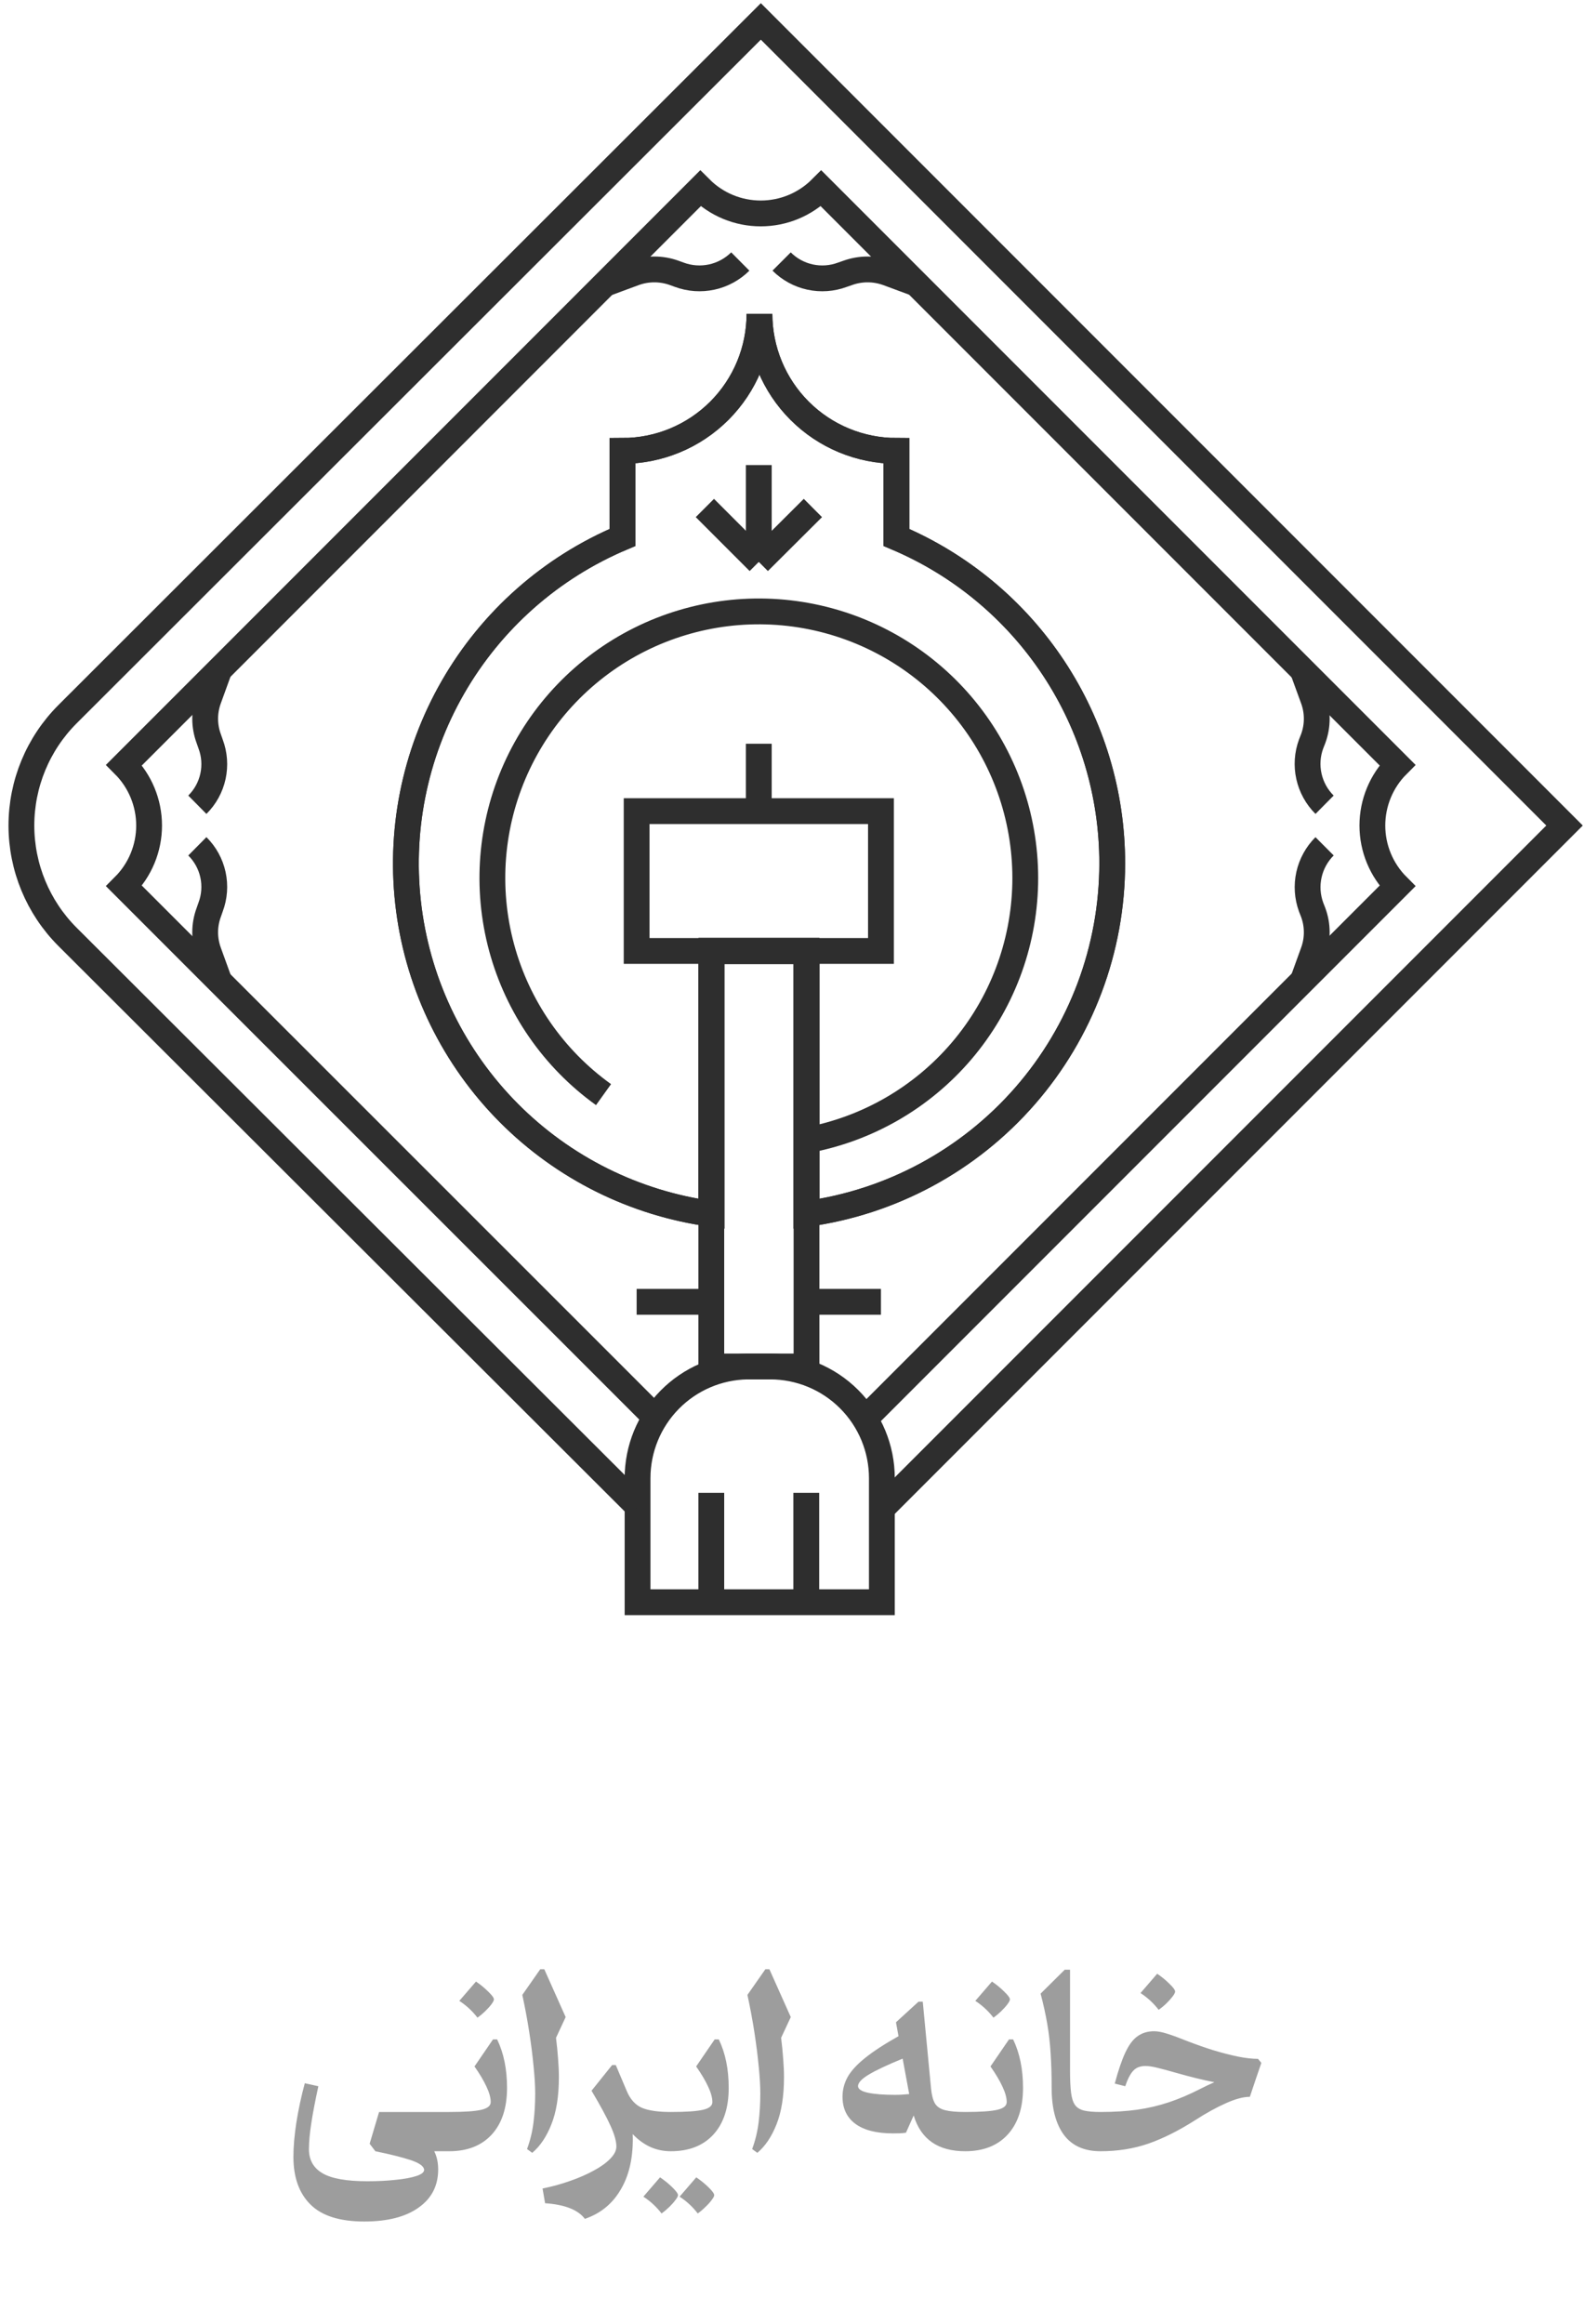
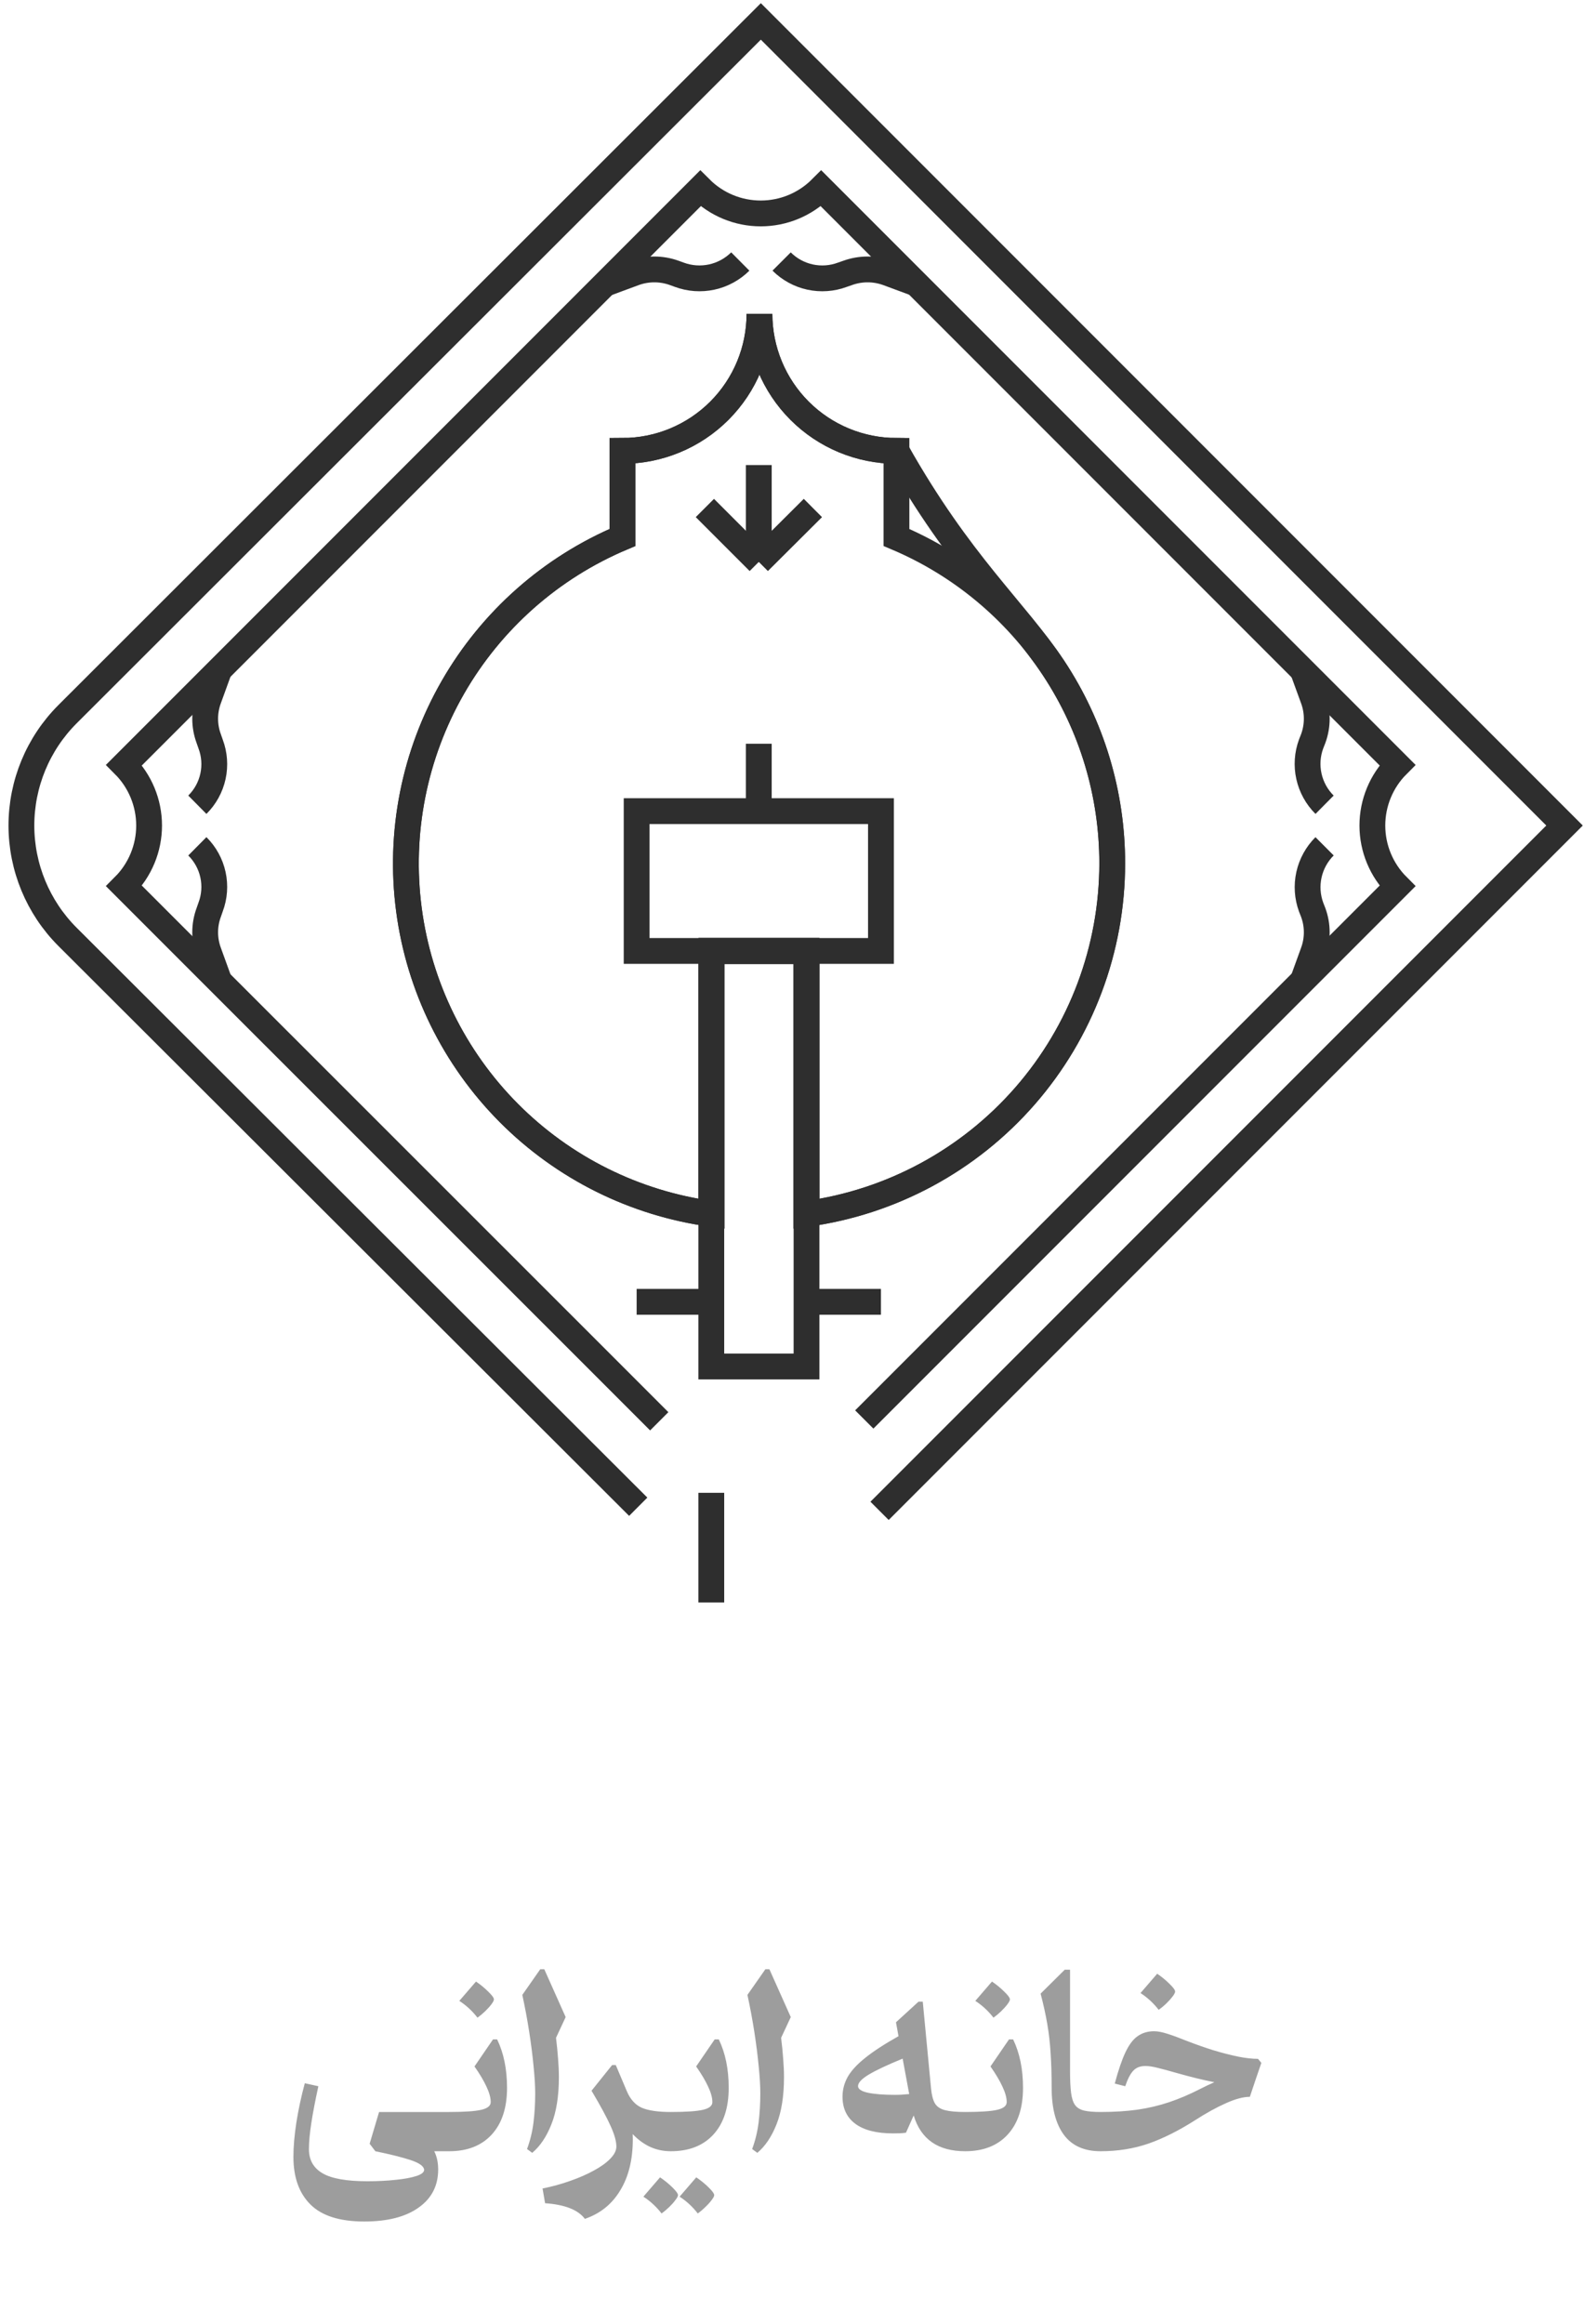
<svg xmlns="http://www.w3.org/2000/svg" width="148" height="217" viewBox="0 0 148 217" fill="none">
-   <path d="M103.92 80.633C103.916 88.619 101.021 96.333 95.77 102.349C90.519 108.365 83.267 112.276 75.355 113.358V88.804H66.481V113.358C59.305 112.378 52.651 109.067 47.542 103.934C42.433 98.801 39.153 92.131 38.208 84.951C37.262 77.771 38.703 70.479 42.308 64.198C45.913 57.917 51.484 52.996 58.161 50.191V42.106C61.555 42.106 64.811 40.758 67.212 38.357C69.612 35.957 70.96 32.701 70.96 29.306C70.96 32.701 72.309 35.957 74.71 38.357C77.11 40.758 80.366 42.106 83.76 42.106V50.191C89.742 52.721 94.844 56.958 98.43 62.373C102.016 67.787 103.925 74.139 103.92 80.633Z" stroke="#2E2E2E" stroke-width="2.411" stroke-miterlimit="10" />
+   <path d="M103.92 80.633C103.916 88.619 101.021 96.333 95.77 102.349C90.519 108.365 83.267 112.276 75.355 113.358V88.804H66.481V113.358C59.305 112.378 52.651 109.067 47.542 103.934C42.433 98.801 39.153 92.131 38.208 84.951C37.262 77.771 38.703 70.479 42.308 64.198C45.913 57.917 51.484 52.996 58.161 50.191V42.106C61.555 42.106 64.811 40.758 67.212 38.357C69.612 35.957 70.96 32.701 70.96 29.306C70.96 32.701 72.309 35.957 74.71 38.357C77.11 40.758 80.366 42.106 83.76 42.106C89.742 52.721 94.844 56.958 98.43 62.373C102.016 67.787 103.925 74.139 103.92 80.633Z" stroke="#2E2E2E" stroke-width="2.411" stroke-miterlimit="10" />
  <path d="M82.311 75.748H59.484V88.804H82.311V75.748Z" stroke="#2E2E2E" stroke-width="2.411" stroke-miterlimit="10" />
-   <path d="M69.832 127.609H71.965C74.731 127.609 77.385 128.708 79.341 130.664C81.298 132.62 82.397 135.274 82.397 138.04V149.624H59.57V138.04C59.57 135.303 60.645 132.675 62.565 130.724C64.485 128.772 67.094 127.653 69.832 127.609Z" stroke="#2E2E2E" stroke-width="2.411" stroke-miterlimit="10" />
  <path d="M66.46 139.406V149.646" stroke="#2E2E2E" stroke-width="2.411" stroke-miterlimit="10" />
-   <path d="M75.334 139.406V149.646" stroke="#2E2E2E" stroke-width="2.411" stroke-miterlimit="10" />
  <path d="M75.356 88.804H66.46V127.609H75.356V88.804Z" stroke="#2E2E2E" stroke-width="2.411" stroke-miterlimit="10" />
  <path d="M103.92 80.633C103.916 88.619 101.021 96.333 95.77 102.349C90.519 108.365 83.267 112.276 75.355 113.358V88.804H66.481V113.358C59.305 112.378 52.651 109.067 47.542 103.934C42.433 98.801 39.153 92.131 38.208 84.951C37.262 77.771 38.703 70.479 42.308 64.198C45.913 57.917 51.484 52.996 58.161 50.191V42.106C61.555 42.106 64.811 40.758 67.212 38.357C69.612 35.957 70.96 32.701 70.96 29.306C70.96 32.701 72.309 35.957 74.71 38.357C77.11 40.758 80.366 42.106 83.76 42.106V50.191C89.742 52.721 94.844 56.958 98.43 62.373C102.016 67.787 103.925 74.139 103.92 80.633Z" stroke="#2E2E2E" stroke-width="2.411" stroke-miterlimit="10" />
  <path d="M70.897 75.748V69.455" stroke="#2E2E2E" stroke-width="2.411" stroke-miterlimit="10" />
  <path d="M59.484 121.571H66.46" stroke="#2E2E2E" stroke-width="2.411" stroke-miterlimit="10" />
  <path d="M75.334 121.571H82.31" stroke="#2E2E2E" stroke-width="2.411" stroke-miterlimit="10" />
-   <path d="M56.391 102.222C51.724 98.876 48.358 94.018 46.863 88.474C45.367 82.929 45.835 77.038 48.186 71.798C50.538 66.559 54.628 62.294 59.764 59.725C64.901 57.157 70.767 56.443 76.37 57.704C81.972 58.966 86.966 62.126 90.505 66.649C94.044 71.171 95.911 76.778 95.79 82.52C95.668 88.261 93.565 93.784 89.837 98.153C86.109 102.521 80.985 105.466 75.334 106.489" stroke="#2E2E2E" stroke-width="2.411" stroke-miterlimit="10" />
  <path d="M70.897 43.429V52.474" stroke="#2E2E2E" stroke-width="2.411" stroke-miterlimit="10" />
  <path d="M65.861 47.439L70.896 52.474" stroke="#2E2E2E" stroke-width="2.411" stroke-miterlimit="10" />
  <path d="M75.953 47.439L70.897 52.474" stroke="#2E2E2E" stroke-width="2.411" stroke-miterlimit="10" />
  <path d="M59.633 140.707L6.301 87.481C3.547 84.725 2 80.988 2 77.092C2 73.196 3.547 69.459 6.301 66.703L71.089 2L146.181 77.092L82.182 141.091" stroke="#2E2E2E" stroke-width="2.411" stroke-miterlimit="10" />
  <path d="M80.753 132.558L85.617 127.694L121.713 91.599L130.566 82.745C129.068 81.245 128.226 79.212 128.226 77.092C128.226 74.972 129.068 72.939 130.566 71.439L121.691 62.564L85.617 26.49L76.722 17.594C75.981 18.336 75.101 18.924 74.133 19.325C73.165 19.726 72.127 19.932 71.079 19.932C70.031 19.932 68.993 19.726 68.025 19.325C67.057 18.924 66.177 18.336 65.436 17.594L56.54 26.49L20.445 62.586L11.592 71.439C13.09 72.939 13.931 74.972 13.931 77.092C13.931 79.212 13.09 81.245 11.592 82.745L20.445 91.599L56.519 127.651L61.596 132.729" stroke="#2E2E2E" stroke-width="2.411" stroke-miterlimit="10" />
  <path d="M85.595 127.715L85.636 127.694" stroke="#2E2E2E" stroke-width="2.411" stroke-miterlimit="10" />
  <path d="M121.713 91.641L122.694 88.932C123.142 87.728 123.142 86.403 122.694 85.199L122.502 84.708C122.149 83.741 122.079 82.692 122.302 81.687C122.525 80.681 123.032 79.761 123.761 79.033" stroke="#2E2E2E" stroke-width="2.411" stroke-miterlimit="10" />
  <path d="M121.713 62.564L122.694 65.252C123.142 66.457 123.142 67.781 122.694 68.986L122.502 69.476C122.146 70.443 122.075 71.492 122.299 72.498C122.522 73.504 123.029 74.425 123.761 75.151" stroke="#2E2E2E" stroke-width="2.411" stroke-miterlimit="10" />
  <path d="M56.562 26.49L59.271 25.488C60.477 25.051 61.798 25.051 63.004 25.488L63.473 25.658C64.442 26.016 65.493 26.09 66.502 25.871C67.511 25.652 68.436 25.149 69.169 24.421" stroke="#2E2E2E" stroke-width="2.411" stroke-miterlimit="10" />
  <path d="M85.638 26.49L82.929 25.488C81.723 25.051 80.402 25.051 79.195 25.488L78.705 25.658C77.74 26.017 76.692 26.091 75.686 25.872C74.68 25.653 73.758 25.149 73.03 24.421" stroke="#2E2E2E" stroke-width="2.411" stroke-miterlimit="10" />
  <path d="M20.488 62.543L19.506 65.252C19.058 66.457 19.058 67.781 19.506 68.986L19.677 69.476C20.041 70.441 20.118 71.49 19.898 72.497C19.679 73.504 19.172 74.426 18.439 75.151" stroke="#2E2E2E" stroke-width="2.411" stroke-miterlimit="10" />
  <path d="M20.488 91.641L19.506 88.932C19.058 87.728 19.058 86.403 19.506 85.199L19.677 84.708C20.041 83.744 20.118 82.695 19.898 81.687C19.679 80.68 19.172 79.758 18.439 79.033" stroke="#2E2E2E" stroke-width="2.411" stroke-miterlimit="10" />
  <path d="M27.415 201.419C27.415 200.474 27.508 199.396 27.694 198.186C27.888 196.975 28.149 195.761 28.479 194.544L29.746 194.823C29.46 196.134 29.241 197.272 29.091 198.239C28.94 199.206 28.865 200.026 28.865 200.699C28.865 201.702 29.284 202.45 30.122 202.944C30.967 203.446 32.371 203.696 34.333 203.696C35.271 203.696 36.141 203.653 36.943 203.567C37.753 203.489 38.401 203.37 38.888 203.213C39.382 203.055 39.629 202.858 39.629 202.622C39.6 202.293 39.181 201.992 38.372 201.72C37.563 201.455 36.46 201.179 35.063 200.893V200.882L34.537 200.194L35.418 197.229H41.96V200.893H40.574C40.818 201.387 40.94 201.956 40.94 202.601C40.94 204.112 40.331 205.297 39.113 206.156C37.903 207.023 36.209 207.456 34.032 207.456C31.755 207.456 30.083 206.93 29.016 205.877C27.949 204.824 27.415 203.338 27.415 201.419ZM46.149 186.713C46.149 186.813 46.071 186.967 45.913 187.175C45.763 187.375 45.569 187.59 45.333 187.819C45.104 188.041 44.864 188.242 44.613 188.421C44.133 187.798 43.568 187.275 42.916 186.853L44.474 185.048C44.896 185.334 45.279 185.649 45.623 185.993C45.974 186.33 46.149 186.57 46.149 186.713ZM41.262 199.066C41.262 198.536 41.326 198.1 41.455 197.756C41.584 197.405 41.756 197.229 41.971 197.229C43.382 197.229 44.38 197.161 44.968 197.025C45.555 196.889 45.849 196.649 45.849 196.306C45.849 195.897 45.716 195.414 45.451 194.855C45.193 194.297 44.821 193.67 44.334 192.976L46.063 190.451H46.45C47.066 191.726 47.374 193.233 47.374 194.974C47.374 196.85 46.894 198.307 45.935 199.346C44.982 200.377 43.661 200.893 41.971 200.893C41.749 200.893 41.577 200.717 41.455 200.366C41.326 200.015 41.262 199.582 41.262 199.066ZM50.006 195.489C50.006 194.802 49.956 193.964 49.855 192.976C49.762 191.98 49.626 190.906 49.447 189.753C49.268 188.6 49.053 187.447 48.803 186.294L50.478 183.898H50.855L52.852 188.367L51.95 190.301C52.036 190.995 52.101 191.651 52.144 192.267C52.194 192.882 52.219 193.452 52.219 193.975C52.219 195.743 51.986 197.212 51.52 198.379C51.062 199.539 50.464 200.427 49.727 201.043L49.243 200.688C49.537 199.901 49.737 199.077 49.845 198.218C49.952 197.351 50.006 196.442 50.006 195.489ZM59.126 199.765C59.126 201.67 58.736 203.263 57.955 204.545C57.182 205.834 56.079 206.722 54.647 207.209C54.016 206.364 52.777 205.877 50.93 205.748L50.693 204.373C51.589 204.194 52.448 203.958 53.272 203.664C54.095 203.378 54.833 203.055 55.484 202.697C56.136 202.346 56.648 201.978 57.02 201.591C57.4 201.204 57.59 200.825 57.59 200.452C57.59 199.965 57.411 199.328 57.053 198.54C56.702 197.752 56.107 196.653 55.27 195.242L57.192 192.847H57.536L58.567 195.285C58.897 196.059 59.37 196.578 59.985 196.843C60.608 197.101 61.504 197.229 62.671 197.229V200.893C61.983 200.893 61.339 200.757 60.737 200.484C60.143 200.205 59.602 199.808 59.115 199.292C59.122 199.442 59.126 199.6 59.126 199.765ZM63.348 204.996C63.348 205.096 63.269 205.247 63.111 205.447C62.961 205.655 62.771 205.87 62.542 206.092C62.306 206.321 62.062 206.525 61.812 206.704C61.332 206.081 60.766 205.558 60.114 205.136L61.672 203.331C62.094 203.618 62.477 203.929 62.821 204.266C63.172 204.609 63.348 204.853 63.348 204.996ZM66.731 204.996C66.731 205.096 66.653 205.247 66.495 205.447C66.345 205.655 66.151 205.87 65.915 206.092C65.686 206.321 65.446 206.525 65.195 206.704C64.716 206.081 64.15 205.558 63.498 205.136L65.056 203.331C65.478 203.618 65.861 203.929 66.205 204.266C66.556 204.609 66.731 204.853 66.731 204.996ZM61.973 199.066C61.973 198.536 62.037 198.1 62.166 197.756C62.295 197.405 62.467 197.229 62.682 197.229C64.092 197.229 65.091 197.161 65.679 197.025C66.266 196.889 66.56 196.649 66.56 196.306C66.56 195.897 66.427 195.414 66.162 194.855C65.904 194.297 65.532 193.67 65.045 192.976L66.774 190.451H67.161C67.777 191.726 68.085 193.233 68.085 194.974C68.085 196.85 67.605 198.307 66.645 199.346C65.693 200.377 64.372 200.893 62.682 200.893C62.46 200.893 62.288 200.717 62.166 200.366C62.037 200.015 61.973 199.582 61.973 199.066ZM71.039 195.489C71.039 194.802 70.989 193.964 70.889 192.976C70.796 191.98 70.659 190.906 70.481 189.753C70.301 188.6 70.087 187.447 69.836 186.294L71.512 183.898H71.888L73.886 188.367L72.983 190.301C73.069 190.995 73.134 191.651 73.177 192.267C73.227 192.882 73.252 193.452 73.252 193.975C73.252 195.743 73.019 197.212 72.554 198.379C72.095 199.539 71.497 200.427 70.76 201.043L70.276 200.688C70.57 199.901 70.77 199.077 70.878 198.218C70.985 197.351 71.039 196.442 71.039 195.489ZM78.72 195.801C78.72 195.149 78.881 194.533 79.203 193.953C79.533 193.373 80.08 192.779 80.847 192.17C81.613 191.554 82.648 190.881 83.951 190.15L83.715 188.851L85.82 186.928H86.218L86.991 195.027C87.049 195.629 87.167 196.091 87.346 196.413C87.532 196.728 87.847 196.943 88.291 197.058C88.735 197.172 89.365 197.229 90.182 197.229V200.893C87.647 200.893 86.042 199.779 85.369 197.552L84.649 199.163C84.449 199.192 84.259 199.21 84.08 199.217C83.908 199.224 83.697 199.228 83.446 199.228C81.907 199.228 80.732 198.93 79.923 198.336C79.121 197.742 78.72 196.896 78.72 195.801ZM80.17 194.812C80.17 195.092 80.485 195.299 81.115 195.436C81.745 195.564 82.58 195.629 83.618 195.629C84.026 195.629 84.47 195.604 84.95 195.554L84.338 192.245C82.891 192.84 81.835 193.337 81.169 193.738C80.503 194.139 80.17 194.497 80.17 194.812ZM94.36 186.713C94.36 186.813 94.282 186.967 94.124 187.175C93.974 187.375 93.78 187.59 93.544 187.819C93.315 188.041 93.075 188.242 92.824 188.421C92.344 187.798 91.779 187.275 91.127 186.853L92.685 185.048C93.107 185.334 93.49 185.649 93.834 185.993C94.185 186.33 94.36 186.57 94.36 186.713ZM89.473 199.066C89.473 198.536 89.537 198.1 89.666 197.756C89.795 197.405 89.967 197.229 90.182 197.229C91.592 197.229 92.591 197.161 93.179 197.025C93.766 196.889 94.06 196.649 94.06 196.306C94.06 195.897 93.927 195.414 93.662 194.855C93.404 194.297 93.032 193.67 92.545 192.976L94.274 190.451H94.661C95.277 191.726 95.585 193.233 95.585 194.974C95.585 196.85 95.105 198.307 94.145 199.346C93.193 200.377 91.872 200.893 90.182 200.893C89.96 200.893 89.788 200.717 89.666 200.366C89.537 200.015 89.473 199.582 89.473 199.066ZM98.26 194.963C98.26 193.753 98.228 192.678 98.163 191.74C98.106 190.795 98.002 189.885 97.852 189.012C97.701 188.131 97.493 187.186 97.228 186.176L99.484 183.941H99.978V193.384C99.978 194.236 100.011 194.92 100.075 195.436C100.14 195.944 100.265 196.327 100.451 196.585C100.645 196.843 100.931 197.015 101.311 197.101C101.69 197.187 102.195 197.229 102.825 197.229V200.893C101.3 200.893 100.158 200.381 99.398 199.356C98.639 198.325 98.26 196.861 98.26 194.963ZM109.797 185.982C109.797 186.083 109.718 186.237 109.561 186.444C109.41 186.645 109.217 186.86 108.98 187.089C108.751 187.311 108.511 187.511 108.261 187.69C107.781 187.067 107.215 186.545 106.563 186.122L108.121 184.317C108.544 184.604 108.927 184.919 109.271 185.263C109.621 185.599 109.797 185.839 109.797 185.982ZM102.374 199.066C102.374 198.515 102.413 198.071 102.492 197.734C102.564 197.398 102.678 197.229 102.836 197.229C104.089 197.229 105.231 197.158 106.263 197.015C107.301 196.864 108.289 196.632 109.228 196.316C110.166 196.001 111.111 195.6 112.063 195.113C112.572 194.855 113.037 194.633 113.46 194.447C112.909 194.34 112.343 194.215 111.763 194.071C111.19 193.928 110.61 193.774 110.022 193.609C109.228 193.38 108.604 193.212 108.153 193.104C107.702 192.99 107.326 192.933 107.025 192.933C106.538 192.933 106.159 193.079 105.887 193.373C105.615 193.66 105.364 194.143 105.135 194.823L104.157 194.576C104.487 193.337 104.82 192.363 105.156 191.654C105.493 190.938 105.876 190.433 106.306 190.14C106.735 189.839 107.244 189.688 107.831 189.688C108.168 189.688 108.583 189.767 109.077 189.925C109.578 190.082 110.219 190.319 111 190.634C111.781 190.935 112.568 191.21 113.363 191.461C114.165 191.704 114.928 191.901 115.651 192.052C116.375 192.195 117.005 192.267 117.542 192.267L117.854 192.643L117.327 194.179L116.779 195.812C116.171 195.812 115.422 196.012 114.534 196.413C113.646 196.807 112.687 197.337 111.655 198.003C110.123 198.977 108.669 199.704 107.294 200.184C105.919 200.656 104.433 200.893 102.836 200.893C102.678 200.893 102.564 200.728 102.492 200.398C102.413 200.062 102.374 199.618 102.374 199.066Z" fill="#9D9D9D" />
</svg>